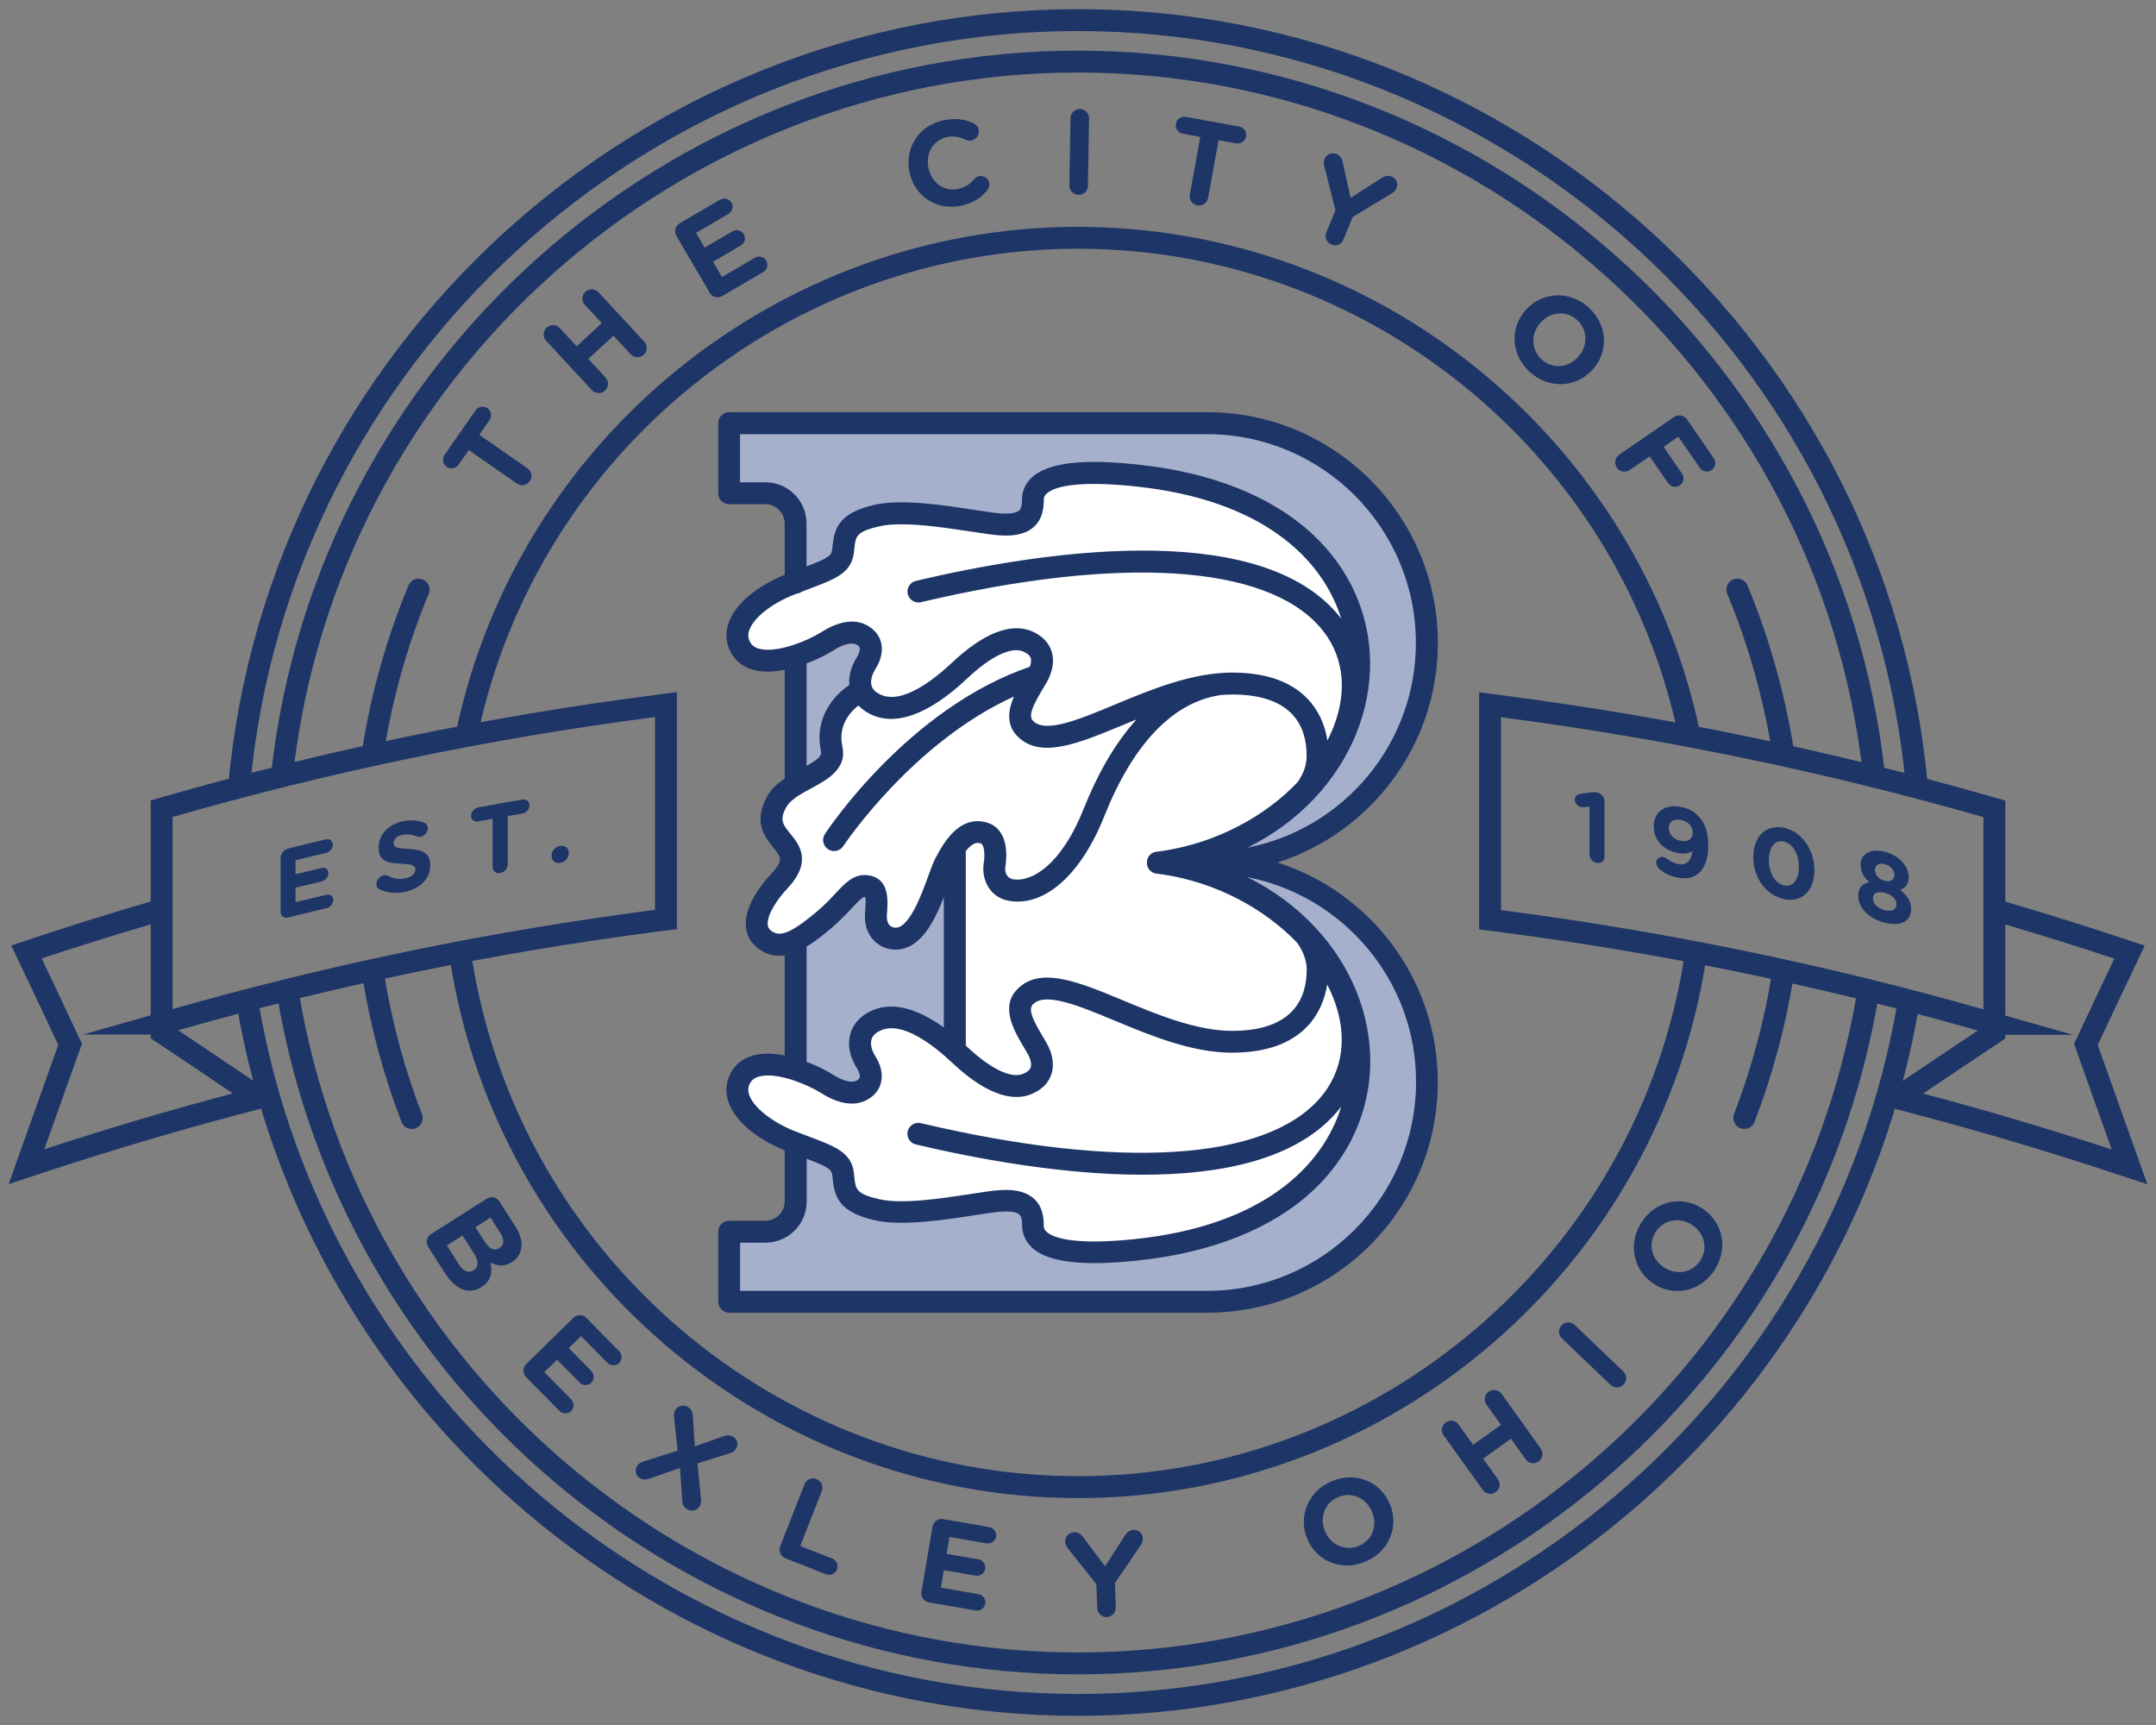
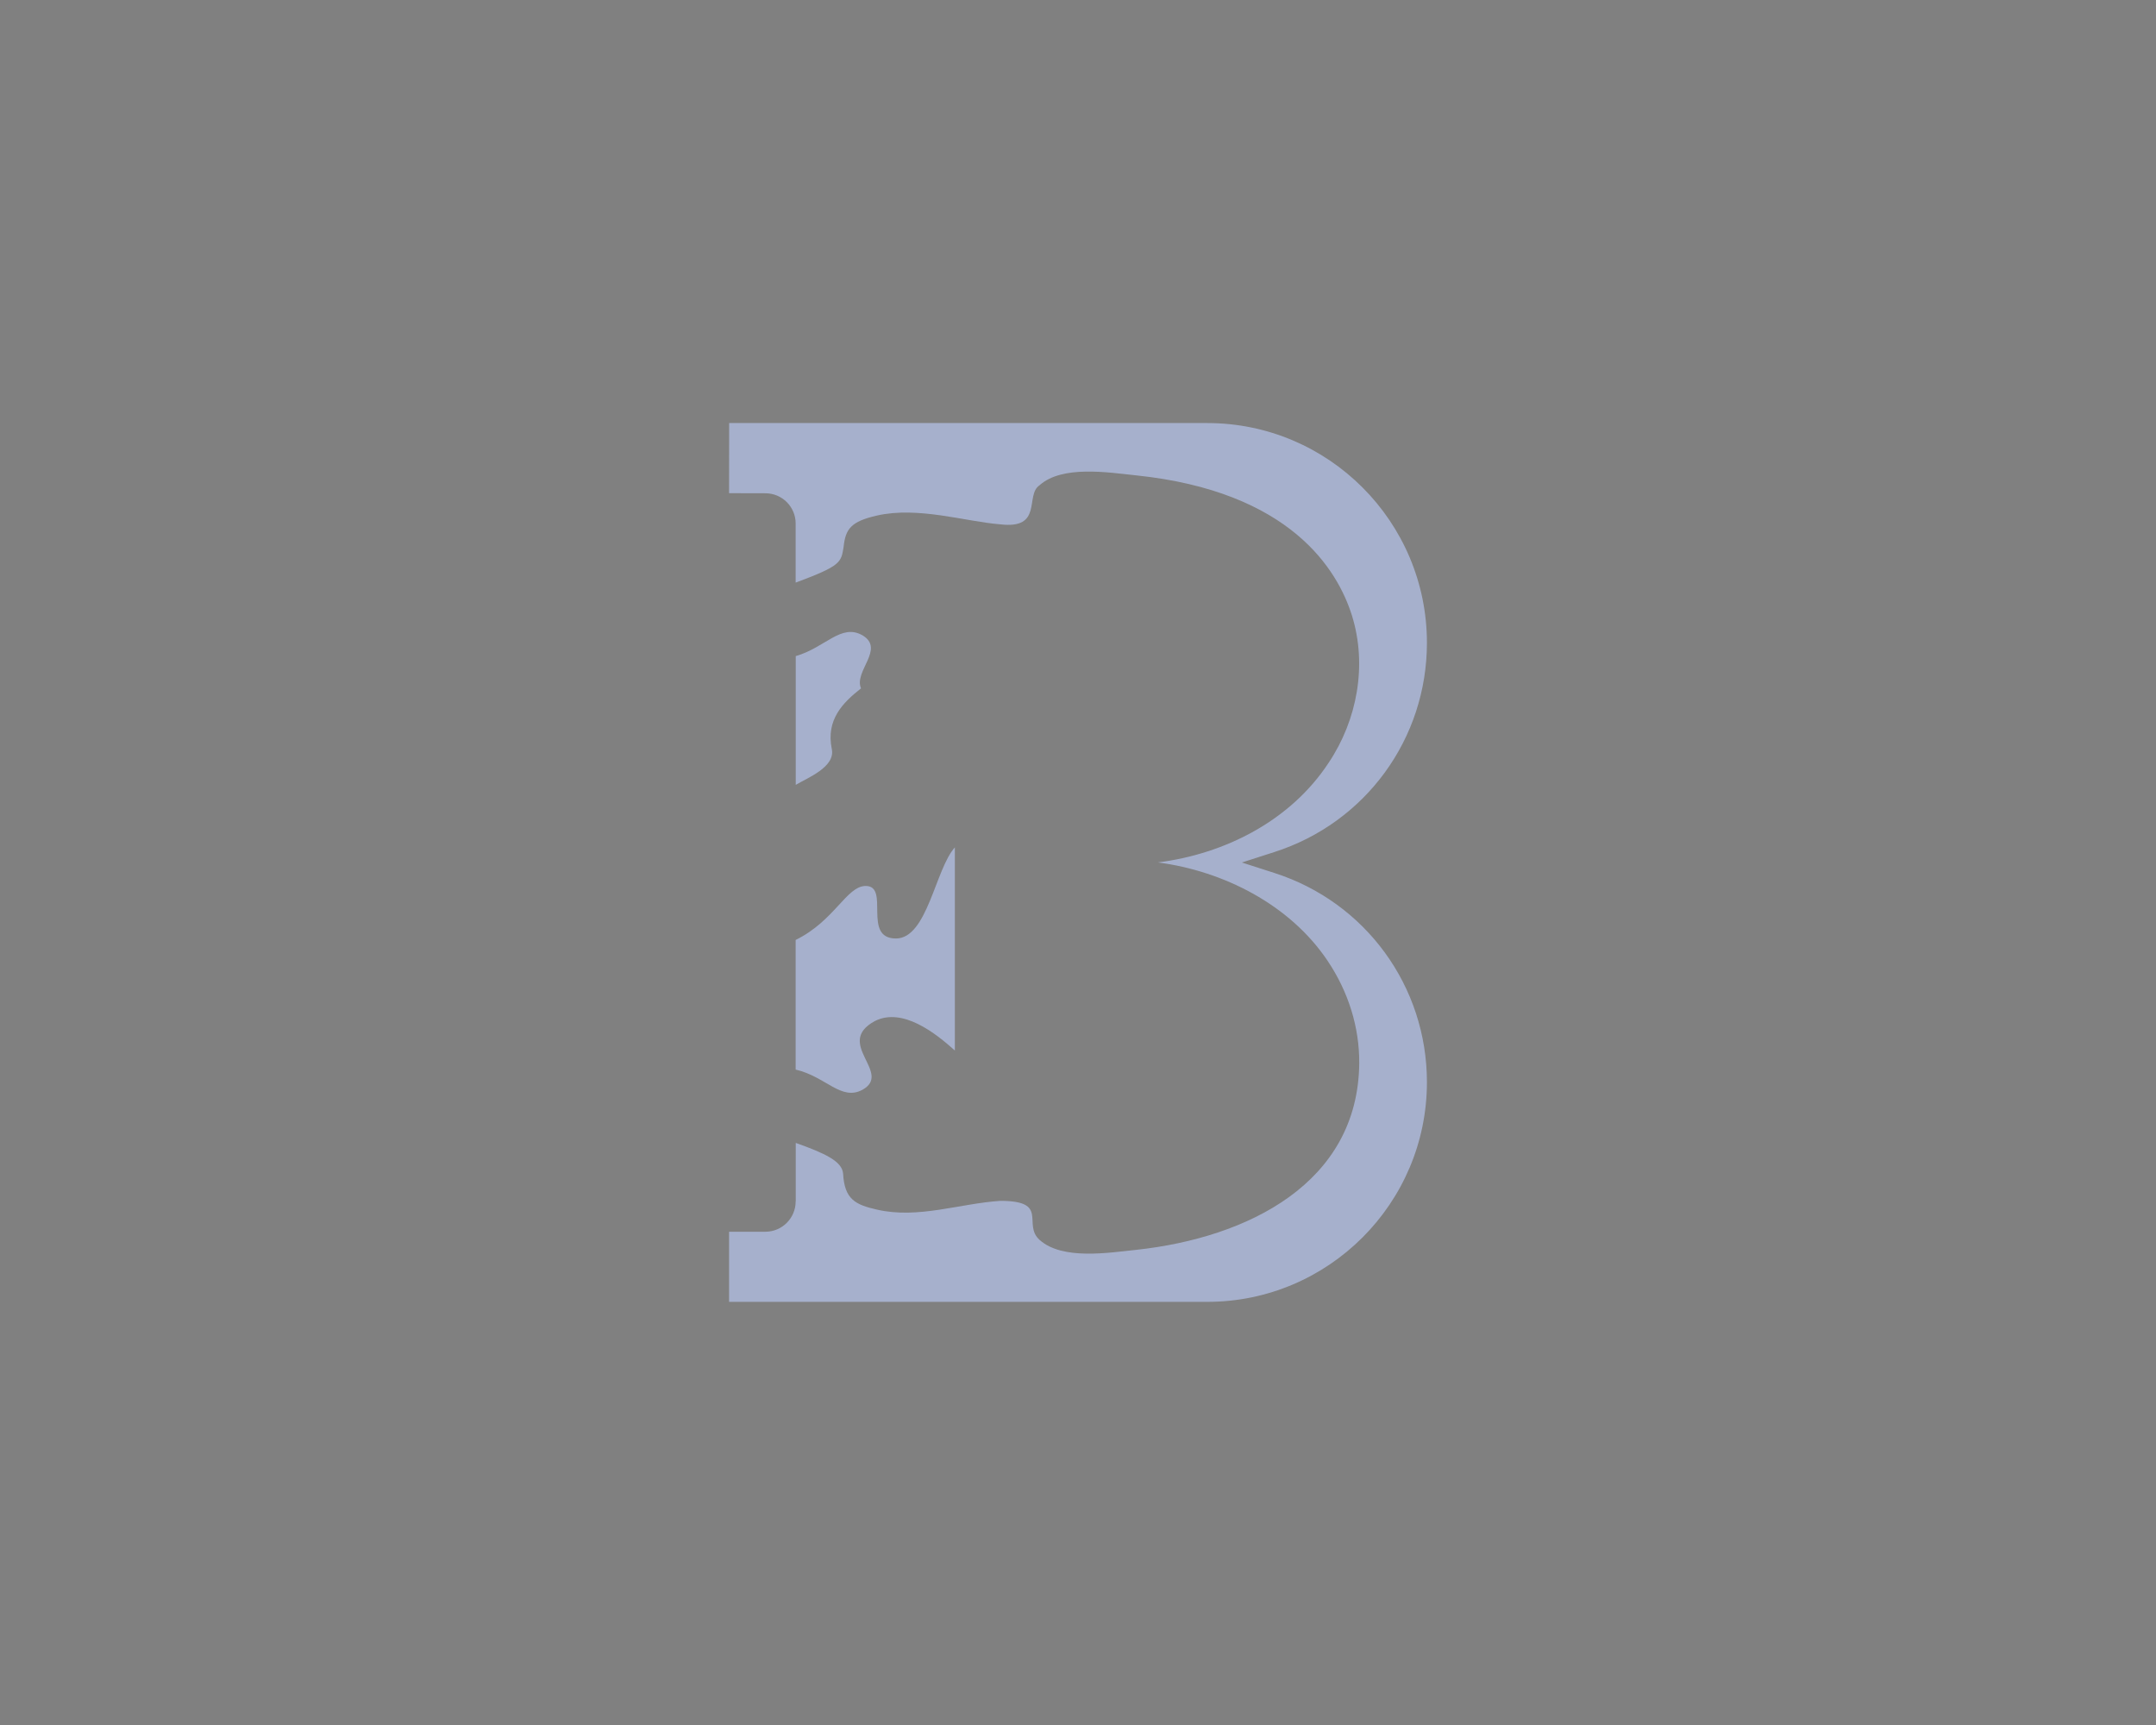
<svg xmlns="http://www.w3.org/2000/svg" width="250px" height="200px">
  <rect width="100%" height="100%" fill="#808080" stroke="none" />
-   <path fill="#FFFFFF" d="M147.75,101.2l-3.76-1.21l3.76-1.21c10.59-3.39,17.7-13.14,17.7-24.26c0-14.05-11.42-25.48-25.47-25.48  H92.26v18.5c-10.9,3.97-7.01,11.51,0,8.51V91c-5.93,3.79-0.54,6.8-0.54,8.58c0,2.31-3.96,4.12-3.96,7.41c0,2.13,2.22,3.37,4.51,2  v15.03c-8.43-3.65-9.4,6.07,0,8.49v18.43h47.73c14.04,0,25.47-11.42,25.47-25.47C165.46,114.35,158.34,104.6,147.75,101.2z" />
  <path fill="#A6B0CC" d="M92.26,124.01v-15.03c4.53-2.22,5.9-6.26,8.13-6.26c2.84,0-0.45,6.09,3.5,6.09c3.64,0,4.56-8.05,6.83-10.56  v23.55c-2.21-1.99-6.05-5.04-9.27-3.42c-4.77,2.58,2.09,6-1.44,7.97C97.52,127.69,95.78,124.82,92.26,124.01z M92.26,139.3  c0,1.93-1.57,3.51-3.51,3.51h-4.21v8.13h55.45c14.04,0,25.47-11.42,25.47-25.47c0-11.11-7.11-20.87-17.7-24.26l-3.76-1.21l3.76-1.21  c10.59-3.39,17.7-13.14,17.7-24.26c0-14.05-11.42-25.48-25.47-25.48H84.55l-0.01,8.13l4.21,0.01c1.94,0,3.51,1.57,3.51,3.5v6.86  c5.27-1.96,5.27-2.33,5.56-4.14c0.22-2.08,0.84-2.95,3.88-3.64c4.77-1.08,10.29,0.71,14.27,1.02c5.02,0.6,2.86-3.38,4.56-4.52  c2.63-2.37,7.99-1.49,11.17-1.16c17.97,1.86,23.4,10.97,25.06,16.24c1.8,5.76,0.62,12.14-2.7,17.09  c-4.39,6.69-11.99,10.57-19.8,11.55c7.63,1,15.31,4.9,19.67,11.39c2.43,3.61,3.71,7.73,3.68,11.9  c-0.13,13.9-12.93,20.23-25.86,21.63c-3.18,0.33-8.55,1.22-11.2-1.15c-2.04-1.82,1.19-4.53-4.55-4.53  c-4.75,0.31-9.51,2.11-14.29,1.02c-2.53-0.57-3.79-1.19-3.95-4.2c-0.13-1.41-2.09-2.33-5.49-3.54V139.3z M100.01,73.66  c-2.48-1.42-4.32,1.43-7.74,2.41V91c1.33-0.8,4.63-2.07,4.18-4.16c-0.69-3.4,1.27-5.36,3.39-7.03  C98.98,77.82,102.66,75.24,100.01,73.66z" />
-   <path fill="#1E3567" d="M148.14,100c10.77-3.45,18.59-13.56,18.59-25.47c0-14.74-11.99-26.74-26.73-26.74H84.55  c-0.7,0-1.27,0.57-1.27,1.27v8.13c0,0.33,0.13,0.66,0.37,0.89c0.24,0.24,0.56,0.38,0.89,0.38h4.21c1.23,0,2.24,1,2.24,2.24v5.95  c-3.3,1.33-5.72,3.39-6.49,5.54c-0.43,1.21-0.34,2.43,0.28,3.52c0.56,0.99,1.48,1.68,2.67,1.98c1.07,0.27,2.31,0.21,3.54-0.03v12.6  c-0.81,0.55-1.55,1.21-2.03,2.07c-1.68,3-0.24,4.77,0.72,5.95c0.92,1.14,1.2,1.48-0.26,3.04c-0.93,0.99-3.08,3.56-2.94,6.01  c0.06,0.99,0.5,1.85,1.26,2.49c0.84,0.71,1.71,0.99,2.58,0.99c0.23,0,0.45-0.03,0.67-0.06v11.62c-1.23-0.24-2.47-0.3-3.54-0.03  c-1.19,0.3-2.12,0.98-2.67,1.98c-0.62,1.09-0.71,2.31-0.28,3.52c0.77,2.14,3.19,4.2,6.49,5.54v5.92c0,1.23-1.01,2.24-2.24,2.24  h-4.21c-0.33,0-0.66,0.13-0.89,0.37c-0.24,0.24-0.37,0.56-0.37,0.89v8.13c0,0.7,0.57,1.27,1.27,1.27h55.44  c14.74,0,26.73-11.99,26.73-26.73C166.72,113.56,158.91,103.45,148.14,100 M88.75,55.92h-2.94v-5.58h54.17  c13.34,0,24.2,10.85,24.2,24.2c0,11.75-8.41,21.56-19.53,23.74c2.94-1.46,5.56-3.37,7.77-5.72c4.21-4.48,6.5-10.1,6.45-15.82  c-0.05-5.58-2.41-10.84-6.66-14.79c-4.73-4.41-11.77-7.21-20.34-8.09l-0.05-0.01c-4.05-0.42-9.71-0.72-12.14,1.48  c-0.78,0.7-1.18,1.6-1.18,2.62c0,0.85-0.18,1.12-0.31,1.23c-0.18,0.17-0.7,0.44-2.14,0.35c-0.7-0.05-1.79-0.22-3.08-0.42  c-3.56-0.54-8.42-1.29-11.56-0.58c-4.13,0.94-4.65,2.7-4.87,4.75c-0.02,0.17-0.04,0.35-0.06,0.53c-0.09,0.66-0.67,0.99-2.96,1.86  V60.7C93.53,58.06,91.39,55.92,88.75,55.92z M151.52,112.43c0,3.23-1.5,7.09-8.64,7.09c-4.15,0-8.68-1.88-12.67-3.54  c-5.08-2.11-9.46-3.93-12.11-1.42c-2.25,2.05-0.47,5.03,0.59,6.81c0.17,0.29,0.34,0.57,0.48,0.82c0.35,0.64,0.47,1.2,0.34,1.57  c-0.1,0.3-0.39,0.54-0.86,0.74c-1.39,0.59-3.77-0.56-6.54-3.16c-0.04-0.04-0.09-0.08-0.12-0.12V98.67c0.9-1.12,1.41-0.97,1.75-0.87  c0.31,0.09,0.52,1.02,0.33,2.26c-0.29,1.83,0.64,3.98,2.92,4.38c4.13,0.73,8.37-3.03,11.06-9.81c3.3-8.3,7.89-13.14,13.29-14.01  c0.05-0.01,0.09-0.02,0.13-0.03c0.47-0.04,0.94-0.07,1.4-0.07c7.15,0,8.64,3.85,8.64,7.09c0,1.06-0.32,2.02-1.03,3.06  c-3.85,4.05-9.46,7.02-15.49,7.96c-0.29,0.04-0.59,0.09-0.89,0.12c-0.44,0.05-0.79,0.32-0.98,0.68c-0.09,0.18-0.13,0.38-0.13,0.59  c-0.01,0.64,0.46,1.2,1.11,1.27c0.3,0.04,0.59,0.08,0.89,0.12c5.99,0.93,11.57,3.88,15.42,7.89  C151.15,110.36,151.52,111.41,151.52,112.43z M88.08,75.23c-0.69-0.17-0.95-0.52-1.09-0.76c-0.25-0.45-0.29-0.91-0.1-1.43  c0.52-1.44,2.61-3.09,5.23-4.11c0.09-0.04,0.18-0.07,0.27-0.1c0.23-0.03,0.44-0.11,0.62-0.24c0.29-0.11,0.56-0.21,0.81-0.31  c3.03-1.14,4.86-1.83,5.18-4.11c0.03-0.21,0.05-0.42,0.07-0.61c0.15-1.36,0.2-1.92,2.9-2.54c2.67-0.6,7.26,0.1,10.62,0.61  c1.33,0.2,2.48,0.38,3.28,0.44c1.85,0.13,3.18-0.2,4.05-1.02c1-0.93,1.11-2.21,1.11-3.09c0-0.3,0.1-0.52,0.34-0.74  c0.71-0.64,2.96-1.58,10.18-0.84l0.05,0.01c14.65,1.51,21.72,8.27,23.93,15.35c-0.18-0.24-0.37-0.47-0.58-0.71  c-9.57-10.95-34.65-7.01-48.75-3.68c-0.68,0.16-1.1,0.85-0.94,1.52c0.16,0.68,0.85,1.11,1.53,0.95c23.05-5.44,39.91-4.39,46.26,2.88  c2.7,3.09,3.27,7.17,1.61,11.51c-0.22,0.56-0.47,1.11-0.74,1.65c-0.22-1.39-0.73-2.96-1.88-4.36c-1.91-2.34-5-3.52-9.17-3.52  c-4.66,0-9.44,1.98-13.64,3.73c-4.08,1.7-7.94,3.3-9.39,1.92l-0.03-0.02c-0.67-0.61,0.08-2.01,1.05-3.64  c0.19-0.31,0.37-0.61,0.53-0.9c0.9-1.64,0.78-2.87,0.52-3.63c-0.24-0.69-0.82-1.64-2.26-2.25c-2.44-1.04-5.64,0.23-9.27,3.65  c-2.03,1.91-5.81,4.93-8.35,3.66c-0.54-0.27-0.86-0.6-0.97-1.01c-0.15-0.53,0.02-1.24,0.47-1.96c0.37-0.58,0.94-1.75,0.64-3.01  c-0.13-0.56-0.51-1.35-1.51-1.95c-1.45-0.86-3.32-0.61-5.4,0.71C93.54,74.36,90.08,75.73,88.08,75.23z M96.61,75.42  c1.17-0.74,2.2-0.99,2.75-0.66c0.29,0.17,0.32,0.3,0.33,0.36c0.05,0.24-0.08,0.67-0.32,1.06c-0.68,1.08-0.98,2.21-0.89,3.25  c-1.7,1.1-4.13,3.79-3.28,7.68c0.11,0.52-0.34,0.93-1.67,1.68V76.92C94.74,76.47,95.82,75.92,96.61,75.42z M89.37,107.87  c-0.23-0.19-0.33-0.4-0.35-0.7c-0.07-1.12,1.08-2.88,2.25-4.12c2.98-3.17,1.42-5.1,0.38-6.38c-0.85-1.04-1.31-1.61-0.47-3.1  c0.5-0.88,1.72-1.54,2.91-2.18c1.85-1,4.15-2.25,3.59-4.82c-0.55-2.52,0.99-4.1,1.86-4.77c0.33,0.35,0.77,0.69,1.34,0.98  c2.95,1.48,6.83,0.06,11.23-4.08c2.76-2.61,5.15-3.76,6.54-3.16c0.47,0.19,0.75,0.45,0.86,0.74c0.09,0.26,0.05,0.62-0.1,1.03  C105.38,82.1,96.04,96.1,95.65,96.7c-0.38,0.59-0.22,1.37,0.37,1.76c0.21,0.15,0.45,0.21,0.7,0.21c0.41,0,0.82-0.2,1.06-0.57  c0.09-0.13,8.02-12.03,19.79-17.34c-0.67,1.56-0.96,3.34,0.53,4.72c2.65,2.51,7.03,0.69,12.11-1.42c0.52-0.22,1.05-0.44,1.58-0.65  c-2.76,3.03-4.74,6.88-6.1,10.29c-2.66,6.69-6.12,8.62-8.26,8.24c-0.43-0.08-1-0.53-0.85-1.49c0.41-2.67-0.39-4.58-2.13-5.08  c-3.27-0.95-5.11,2.5-5.99,4.15c-0.25,0.47-0.5,1.16-0.82,2.04c-0.7,1.93-2.14,5.97-3.77,6c-0.28,0.01-0.54-0.1-0.72-0.29  c-0.24-0.26-0.36-0.69-0.31-1.22c0.13-1.61,0.36-4.32-2.31-4.58c-1.53-0.15-2.5,0.89-3.63,2.09c-0.59,0.64-1.27,1.36-2.18,2.13  c-1.23,1.03-2.18,1.73-2.94,2.13c-0.06,0.03-0.13,0.06-0.19,0.1C90.61,108.4,89.94,108.35,89.37,107.87z M93.53,109.75  c1.08-0.64,2.05-1.47,2.84-2.12c1.02-0.86,1.78-1.68,2.4-2.33c0.64-0.68,1.23-1.34,1.52-1.3c0.02,0,0.03,0,0.04,0.01  c0.1,0.35,0.02,1.34-0.02,1.84c-0.11,1.24,0.24,2.37,0.99,3.16c0.67,0.71,1.63,1.12,2.62,1.09c2.82-0.06,4.44-3.27,5.52-6.09v15.12  c-3.3-2.38-6.22-3.03-8.56-1.86c-1.49,0.75-2.06,1.83-2.28,2.6c-0.35,1.24-0.08,2.66,0.77,3.99c0.25,0.39,0.38,0.82,0.32,1.06  c-0.02,0.05-0.05,0.18-0.33,0.35c-0.56,0.33-1.58,0.08-2.75-0.66c-0.79-0.5-1.88-1.05-3.08-1.5V109.75z M86.89,126.98  c-0.19-0.52-0.16-0.98,0.1-1.42c0.14-0.25,0.4-0.59,1.09-0.76c0.99-0.25,2.35-0.04,3.68,0.37c0.06,0.03,0.13,0.05,0.2,0.07  c1.26,0.42,2.47,0.99,3.29,1.51c2.08,1.31,3.95,1.56,5.41,0.7c1-0.59,1.37-1.39,1.5-1.95c0.3-1.26-0.27-2.43-0.64-3.01  c-0.45-0.71-0.62-1.42-0.47-1.96c0.11-0.41,0.43-0.74,0.97-1.01c2.54-1.27,6.32,1.75,8.35,3.66c3.63,3.43,6.84,4.69,9.27,3.66  c1.44-0.61,2.03-1.56,2.26-2.25c0.26-0.75,0.38-1.99-0.52-3.62c-0.16-0.29-0.34-0.59-0.53-0.91c-0.97-1.63-1.72-3.03-1.05-3.64  l0.03-0.02c1.44-1.38,5.3,0.22,9.39,1.92c4.21,1.75,8.98,3.73,13.64,3.73c8.43,0,10.55-4.87,11.04-7.9c0.28,0.55,0.53,1.1,0.75,1.67  c1.66,4.34,1.09,8.43-1.61,11.52c-6.35,7.26-23.21,8.32-46.26,2.88c-0.68-0.16-1.36,0.26-1.53,0.94c-0.16,0.68,0.26,1.37,0.94,1.53  c7.12,1.68,17.03,3.51,26.34,3.51c9.13,0,17.68-1.77,22.42-7.19c0.2-0.23,0.39-0.47,0.58-0.71c-2.21,7.09-9.29,13.84-23.93,15.36  l-0.05,0.01c-7.22,0.74-9.47-0.21-10.18-0.84c-0.24-0.22-0.34-0.44-0.34-0.74c0-0.88-0.11-2.16-1.11-3.09  c-0.75-0.7-1.84-1.04-3.31-1.04c-0.24,0-0.48,0.01-0.74,0.03c-0.8,0.05-1.95,0.23-3.28,0.44c-3.36,0.51-7.95,1.22-10.62,0.61  c-2.7-0.61-2.76-1.17-2.9-2.54c-0.02-0.2-0.04-0.4-0.07-0.61c-0.32-2.28-2.15-2.97-5.18-4.11c-0.52-0.19-1.08-0.4-1.71-0.65  C89.51,130.08,87.41,128.43,86.89,126.98z M139.99,149.66H85.82v-5.58h2.94c2.64,0,4.78-2.14,4.78-4.78v-4.95  c2.29,0.87,2.87,1.19,2.96,1.85c0.02,0.18,0.04,0.36,0.06,0.53c0.22,2.04,0.74,3.81,4.87,4.75c3.14,0.71,8.01-0.03,11.56-0.58  c1.28-0.2,2.38-0.37,3.08-0.42c1.43-0.1,1.96,0.17,2.14,0.34c0.13,0.12,0.31,0.38,0.31,1.23c0,1.02,0.41,1.93,1.18,2.63  c1.53,1.38,4.33,1.77,7.2,1.77c1.7,0,3.43-0.14,4.94-0.29l0.05-0.01c8.57-0.89,15.61-3.69,20.34-8.1c4.24-3.95,6.6-9.2,6.66-14.78  c0.05-5.72-2.24-11.34-6.45-15.82c-2.23-2.37-4.87-4.31-7.84-5.76c11.15,2.16,19.6,11.98,19.6,23.75  C164.19,138.81,153.33,149.66,139.99,149.66z M54.36,52.18l-1.18,1.7c-0.31,0.45-0.94,0.56-1.38,0.25  c-0.45-0.31-0.56-0.94-0.25-1.39l3.59-5.16c0.31-0.45,0.94-0.56,1.38-0.25c0.45,0.31,0.56,0.94,0.24,1.39l-1.18,1.69l5.58,3.89  c0.5,0.34,0.61,1,0.27,1.5c-0.34,0.49-1.01,0.61-1.5,0.26L54.36,52.18 M63.33,39.51l5.3,5.72c0.41,0.44,1.08,0.46,1.52,0.06  c0.44-0.41,0.47-1.08,0.06-1.52l-1.99-2.16l2.91-2.69l1.99,2.15c0.41,0.44,1.08,0.47,1.52,0.06c0.44-0.41,0.47-1.08,0.06-1.52  l-5.3-5.72c-0.41-0.44-1.08-0.47-1.52-0.06c-0.44,0.41-0.47,1.08-0.06,1.52l1.96,2.11l-2.91,2.69l-1.96-2.11  c-0.41-0.44-1.08-0.47-1.52-0.06C62.95,38.4,62.92,39.07,63.33,39.51 M82.29,33.94c0.3,0.52,0.95,0.69,1.47,0.38l4.74-2.78  c0.46-0.27,0.62-0.85,0.35-1.31c-0.26-0.46-0.86-0.61-1.31-0.35l-3.82,2.24l-1.04-1.77l3.22-1.89c0.46-0.27,0.62-0.85,0.35-1.3  c-0.27-0.46-0.86-0.61-1.32-0.34l-3.22,1.89l-1-1.71l3.76-2.2c0.46-0.27,0.62-0.85,0.35-1.31c-0.27-0.46-0.86-0.61-1.32-0.34  l-4.68,2.74c-0.52,0.3-0.69,0.95-0.38,1.47L82.29,33.94 M105.44,19.86c0.52,2.76,3.02,4.55,5.85,4.02c1.54-0.29,2.47-0.93,3.2-1.85  c0.16-0.2,0.27-0.49,0.22-0.82c-0.1-0.54-0.64-0.89-1.17-0.79c-0.25,0.05-0.45,0.18-0.59,0.35c-0.51,0.6-1.05,0.98-1.95,1.15  c-1.64,0.31-3.04-0.85-3.35-2.5l-0.01-0.03c-0.31-1.65,0.61-3.21,2.23-3.51c0.75-0.14,1.42-0.01,2.09,0.32  c0.17,0.07,0.38,0.14,0.67,0.09c0.58-0.11,0.96-0.65,0.85-1.23c-0.07-0.37-0.32-0.64-0.57-0.76c-0.91-0.44-1.96-0.64-3.39-0.37  c-2.95,0.55-4.6,3.17-4.08,5.91L105.44,19.86 M124.13,13.7L124,21.5c-0.01,0.6,0.46,1.08,1.06,1.09c0.6,0.01,1.08-0.46,1.09-1.06  l0.13-7.8c0.01-0.6-0.46-1.08-1.06-1.09C124.62,12.64,124.14,13.11,124.13,13.7 M139.18,15.87l-1.21,6.7  c-0.11,0.59,0.27,1.14,0.87,1.24c0.59,0.11,1.14-0.27,1.25-0.87l1.21-6.69l2.04,0.37c0.53,0.1,1.05-0.26,1.15-0.8  c0.1-0.53-0.26-1.05-0.8-1.15l-6.19-1.12c-0.54-0.1-1.06,0.26-1.15,0.8c-0.1,0.54,0.26,1.06,0.8,1.15L139.18,15.87 M154.85,24.38  l-1.06,2.57c-0.23,0.55,0.03,1.17,0.59,1.41c0.56,0.23,1.17-0.03,1.4-0.59l1.07-2.61l4.54-2.74c0.2-0.12,0.43-0.32,0.54-0.59  c0.22-0.54,0.04-1.12-0.57-1.36c-0.41-0.17-0.81-0.06-1.2,0.2l-3.55,2.27l-0.9-4.07c-0.1-0.46-0.28-0.82-0.73-1.01  c-0.56-0.23-1.17,0.02-1.38,0.55c-0.12,0.28-0.11,0.55-0.05,0.81L154.85,24.38 M176.96,35.89l0.02-0.02  c1.88-2.04,5.04-2.23,7.26-0.19c2.22,2.05,2.29,5.17,0.4,7.21l-0.02,0.02c-1.89,2.04-5.04,2.23-7.26,0.19  C175.15,41.06,175.08,37.93,176.96,35.89 M182.96,41.41l0.02-0.02c1.14-1.23,1.18-3.09-0.09-4.27c-1.28-1.17-3.09-0.98-4.22,0.25  l-0.02,0.02c-1.14,1.23-1.18,3.09,0.1,4.27C180.01,42.84,181.82,42.64,182.96,41.41z M194.11,48.35l-6.35,4.37  c-0.5,0.34-0.61,1-0.27,1.5c0.34,0.5,1,0.61,1.5,0.27l2.3-1.58l2.14,3.11c0.31,0.45,0.91,0.56,1.36,0.25  c0.45-0.31,0.56-0.91,0.25-1.36l-2.14-3.1l1.71-1.18l2.5,3.62c0.31,0.45,0.91,0.56,1.36,0.25c0.45-0.31,0.56-0.91,0.25-1.36  l-3.1-4.51C195.26,48.13,194.6,48.01,194.11,48.35 M56.44,138.98c0.51-0.32,1.16-0.18,1.48,0.33l1.86,2.92  c0.6,0.94,0.81,1.85,0.64,2.62c-0.13,0.61-0.47,1.09-1.04,1.46l-0.03,0.02c-0.93,0.59-1.76,0.43-2.47,0.05  c0.24,1.19,0.06,2.13-1.05,2.83l-0.02,0.02c-1.51,0.96-3.04,0.22-4.23-1.65l-1.92-3.01c-0.32-0.51-0.18-1.16,0.33-1.49L56.44,138.98   M53.19,146.57c0.51,0.8,1.1,1.1,1.71,0.71l0.03-0.02c0.56-0.35,0.63-0.98,0.04-1.91l-1.34-2.1l-1.81,1.15L53.19,146.57z   M56.2,143.96c0.51,0.8,1.09,1.14,1.7,0.75l0.03-0.02c0.54-0.34,0.58-0.96,0.09-1.73l-1.14-1.79l-1.75,1.11L56.2,143.96z   M61.02,158.15c-0.43,0.42-0.43,1.09-0.01,1.52l3.86,3.91c0.37,0.38,0.97,0.39,1.35,0.02c0.38-0.37,0.38-0.99,0.01-1.36l-3.11-3.15  l1.47-1.44l2.62,2.65c0.37,0.38,0.98,0.39,1.35,0.02c0.38-0.37,0.38-0.99,0.01-1.36l-2.62-2.66l1.42-1.39l3.06,3.1  c0.38,0.38,0.98,0.39,1.36,0.02c0.38-0.37,0.38-0.99,0.01-1.36l-3.8-3.86c-0.42-0.43-1.09-0.43-1.52-0.01L61.02,158.15   M74.59,169.46c-0.32,0.11-0.56,0.25-0.72,0.51c-0.33,0.51-0.12,1.1,0.27,1.37c0.39,0.26,0.74,0.24,1.2,0.08l3.51-1.22l0.26,3.77  c0.03,0.44,0.15,0.73,0.54,0.99c0.51,0.34,1.14,0.2,1.47-0.3c0.17-0.26,0.19-0.58,0.17-0.85l-0.42-4.14l3.75-1.17  c0.32-0.11,0.56-0.26,0.72-0.51c0.34-0.51,0.12-1.1-0.27-1.37c-0.4-0.26-0.75-0.24-1.2-0.09l-3.31,1.17l-0.22-3.56  c-0.03-0.44-0.16-0.73-0.54-0.99c-0.51-0.34-1.14-0.2-1.47,0.3c-0.17,0.26-0.19,0.58-0.17,0.84l0.41,3.9L74.59,169.46 M93.29,172.09  l-2.82,7.18c-0.22,0.56,0.05,1.17,0.6,1.4l4.71,1.85c0.51,0.2,1.07-0.04,1.27-0.55c0.2-0.51-0.04-1.07-0.55-1.27l-3.71-1.45  l2.5-6.36c0.22-0.56-0.05-1.17-0.61-1.4C94.13,171.26,93.51,171.53,93.29,172.09 M106.85,184.55c-0.1,0.59,0.29,1.14,0.88,1.24  l5.41,0.93c0.52,0.09,1.02-0.25,1.11-0.78c0.09-0.52-0.26-1.02-0.79-1.11l-4.36-0.75l0.35-2.03l3.68,0.63  c0.52,0.09,1.02-0.25,1.11-0.77c0.09-0.52-0.26-1.02-0.79-1.12l-3.68-0.63l0.33-1.96l4.29,0.74c0.52,0.09,1.02-0.25,1.11-0.77  c0.09-0.52-0.26-1.02-0.79-1.12l-5.34-0.92c-0.59-0.1-1.14,0.29-1.24,0.88L106.85,184.55 M127.13,183.67l0.1,2.78  c0.03,0.6,0.52,1.06,1.12,1.03c0.6-0.03,1.06-0.52,1.03-1.12l-0.1-2.82l2.99-4.38c0.13-0.2,0.26-0.47,0.25-0.77  c-0.02-0.59-0.43-1.03-1.09-1.01c-0.45,0.02-0.75,0.28-1.01,0.68l-2.28,3.54l-2.51-3.33c-0.27-0.38-0.59-0.64-1.08-0.61  c-0.6,0.02-1.06,0.5-1.03,1.07c0.01,0.31,0.13,0.55,0.29,0.76L127.13,183.67 M151.58,178.4l-0.01-0.02  c-1.06-2.58,0.11-5.51,2.9-6.66c2.79-1.15,5.65,0.11,6.7,2.68l0.01,0.02c1.06,2.58-0.11,5.51-2.9,6.66  C155.49,182.23,152.63,180.97,151.58,178.4 M159.11,175.31l-0.01-0.03c-0.64-1.55-2.31-2.38-3.91-1.71  c-1.6,0.66-2.19,2.38-1.56,3.93l0.01,0.03c0.64,1.55,2.31,2.38,3.91,1.71C159.16,178.58,159.75,176.86,159.11,175.31z M167.4,166.41  l4.54,6.34c0.35,0.49,1.01,0.6,1.5,0.25c0.49-0.35,0.6-1.01,0.25-1.5l-1.71-2.38l3.22-2.31l1.71,2.39c0.35,0.49,1.01,0.6,1.5,0.25  c0.48-0.35,0.6-1.01,0.25-1.5l-4.54-6.34c-0.34-0.48-1.01-0.6-1.5-0.25c-0.49,0.35-0.6,1.01-0.25,1.5l1.68,2.34l-3.23,2.31  l-1.68-2.34c-0.34-0.49-1.01-0.59-1.5-0.25C167.16,165.26,167.05,165.92,167.4,166.41 M181.11,155.17l5.63,5.39  c0.44,0.42,1.1,0.4,1.52-0.03c0.41-0.43,0.4-1.1-0.03-1.52l-5.63-5.39c-0.43-0.42-1.1-0.4-1.52,0.03  C180.66,154.08,180.67,154.75,181.11,155.17 M191.8,148.88l-0.02-0.02c-2.34-1.5-3.08-4.58-1.45-7.12c1.63-2.54,4.69-3.15,7.03-1.65  l0.03,0.02c2.34,1.5,3.07,4.58,1.44,7.11C197.2,149.76,194.14,150.38,191.8,148.88 M196.19,142.02l-0.02-0.02  c-1.41-0.91-3.25-0.62-4.19,0.84c-0.93,1.46-0.43,3.21,0.98,4.11l0.03,0.02c1.41,0.91,3.25,0.63,4.18-0.84  C198.1,144.67,197.6,142.92,196.19,142.02z M32.54,105.71c0-2.08,0-4.16,0-6.24c0-0.49,0.38-0.98,0.87-1.09  c1.47-0.37,2.93-0.72,4.4-1.06c0.43-0.1,0.78,0.17,0.78,0.61c0,0.43-0.35,0.86-0.78,0.96c-1.19,0.27-2.37,0.56-3.54,0.85  c0,0.54,0,1.08,0,1.62c1.01-0.25,2.02-0.49,3.03-0.73c0.43-0.1,0.78,0.17,0.78,0.6c0,0.44-0.35,0.86-0.78,0.96  c-1.01,0.24-2.02,0.48-3.03,0.73c0,0.55,0,1.12,0,1.68c1.2-0.29,2.39-0.58,3.59-0.86c0.43-0.1,0.79,0.17,0.78,0.6  c0.01,0.44-0.35,0.86-0.78,0.96c-1.49,0.35-2.97,0.71-4.46,1.07C32.92,106.49,32.54,106.2,32.54,105.71 M43.96,103.08  c0.89,0.45,1.95,0.54,3,0.32c1.72-0.36,2.93-1.49,2.93-3.08c0-0.01,0-0.01,0-0.02c0-1.39-0.91-1.79-2.53-1.88  c-1.38-0.07-1.72-0.17-1.72-0.69c0-0.01,0-0.02,0-0.03c0-0.39,0.35-0.77,1.02-0.91c0.55-0.11,1.09-0.03,1.68,0.19  c0.14,0.05,0.27,0.07,0.45,0.03c0.45-0.09,0.82-0.52,0.82-0.98c0-0.35-0.19-0.54-0.39-0.62c-0.72-0.31-1.56-0.39-2.53-0.19  c-1.63,0.35-2.79,1.56-2.79,3.01c0,0.01,0,0.02,0,0.03c0,1.59,1.04,1.81,2.65,1.88c1.33,0.06,1.61,0.24,1.61,0.68  c0,0.01,0,0.01,0,0.02c0,0.47-0.43,0.84-1.15,0.99c-0.78,0.16-1.44,0.03-2.04-0.29c-0.11-0.05-0.27-0.1-0.5-0.05  c-0.45,0.1-0.82,0.53-0.82,0.99C43.63,102.76,43.77,102.98,43.96,103.08 M57.12,94.93c0,1.85,0,3.71,0,5.57  c0,0.49,0.39,0.81,0.88,0.72c0.49-0.09,0.88-0.54,0.88-1.03c0-1.86,0-3.71,0-5.57c0.57-0.1,1.13-0.2,1.7-0.3  c0.45-0.08,0.81-0.5,0.81-0.95c0-0.45-0.37-0.75-0.81-0.67c-1.72,0.3-3.44,0.6-5.15,0.92c-0.45,0.09-0.81,0.52-0.81,0.96  c0,0.45,0.37,0.74,0.81,0.66C55.98,95.14,56.55,95.04,57.12,94.93 M64.96,98.08c-0.58,0.09-1,0.58-1,1.13c0,0.01,0,0.02,0,0.02  c-0.01,0.55,0.43,0.91,1,0.81c0.57-0.09,1-0.58,1-1.13c0-0.01,0-0.02,0-0.02C65.96,98.35,65.53,97.99,64.96,98.08 M184.31,93.53  c-0.2,0.02-0.42,0.04-0.62,0.06c-0.09,0.01-0.22,0.01-0.31-0.01c-0.41-0.06-0.77-0.46-0.77-0.87c-0.01-0.35,0.23-0.61,0.58-0.66  c0.38-0.05,0.76-0.1,1.14-0.16c0.33-0.04,0.59-0.05,0.83-0.02c0.01,0,0.01,0.01,0.02,0.01c0.48,0.08,0.87,0.53,0.87,1.01  c0,2.15,0,4.29,0,6.44c0,0.48-0.39,0.8-0.87,0.73c-0.48-0.08-0.87-0.53-0.87-1.01C184.31,97.22,184.31,95.38,184.31,93.53   M192.46,100.8c0.59,0.47,1.22,0.79,2.12,0.96c2.27,0.42,3.5-1.1,3.5-3.7c0-0.01,0-0.02,0-0.02c0-1.58-0.38-2.52-0.95-3.2  c-0.61-0.72-1.23-1.1-2.31-1.3c-1.81-0.33-3.06,0.64-3.06,2.25c0,0.01,0,0.01,0,0.02c0,1.62,1.12,2.78,2.86,3.1  c0.7,0.13,1.24,0.02,1.63-0.24c-0.11,1.05-0.64,1.7-1.63,1.51c-0.5-0.1-0.87-0.27-1.28-0.59c-0.14-0.1-0.29-0.19-0.46-0.22  c-0.45-0.09-0.83,0.19-0.84,0.65C192.05,100.33,192.22,100.61,192.46,100.8 M194.91,97.49c-0.87-0.16-1.4-0.75-1.4-1.46  c0-0.01,0-0.01,0-0.02c0-0.71,0.5-1.12,1.36-0.96c0.88,0.16,1.41,0.78,1.41,1.49c0,0.01,0,0.02,0,0.02  C196.28,97.24,195.78,97.65,194.91,97.49z M203.3,99.37c0.01,2.32,1.41,4.4,3.54,4.87c2.13,0.47,3.55-1.02,3.55-3.34  c0-0.01,0-0.01,0-0.02c0-2.32-1.42-4.44-3.52-4.9c-2.12-0.46-3.56,1.06-3.56,3.37C203.3,99.35,203.3,99.36,203.3,99.37   M206.86,102.66c-1.06-0.24-1.75-1.47-1.75-2.93c0-0.01,0-0.02,0-0.02c0-1.47,0.68-2.38,1.73-2.15c1.05,0.23,1.75,1.48,1.75,2.94  c0,0.01,0,0.02,0,0.02C208.59,101.96,207.91,102.89,206.86,102.66z M215.48,103.91c0,1.4,1.31,2.62,3.06,3.07  c1.76,0.44,3.06-0.08,3.06-1.57c0-0.01,0-0.02,0-0.02c0-0.95-0.48-1.59-1.28-2.22c0.61-0.22,1-0.63,1-1.49c0-0.01,0-0.02,0-0.02  c0-1.23-1.1-2.48-2.78-2.91c-1.68-0.42-2.79,0.28-2.79,1.5c0,0.01,0,0.02,0,0.02c0,0.86,0.39,1.47,1.01,2  c-0.84,0.18-1.28,0.64-1.28,1.62C215.48,103.89,215.48,103.9,215.48,103.91 M218.54,105.52c-0.86-0.22-1.37-0.79-1.37-1.34  c0-0.01,0-0.02,0-0.03c0-0.61,0.58-0.84,1.37-0.64c0.79,0.2,1.37,0.71,1.37,1.33c0,0.01,0,0.01,0,0.02  C219.91,105.44,219.4,105.74,218.54,105.52z M218.54,102.13c-0.69-0.17-1.13-0.71-1.13-1.27c0-0.01,0-0.02,0-0.02  c0-0.5,0.42-0.82,1.13-0.65c0.71,0.18,1.13,0.74,1.13,1.23c0,0.01,0,0.02,0,0.02C219.67,102,219.23,102.3,218.54,102.13z" />
-   <path fill="none" stroke="#1E3567" stroke-width="2.538" stroke-linecap="round" stroke-miterlimit="10" d="M219.98,127.31  l2.69,0.71c7.2,1.9,14.54,4.08,21.81,6.46l2.45,0.81l-5.06-14.2c0.98-2.11,5.06-10.7,5.06-10.7l-1.36-0.45  c-4.19-1.39-8.44-2.72-12.68-3.97l-1.63-0.48v14.23c-1.63,1.09-6.39,4.26-8.99,6.03L219.98,127.31 M231.27,118.71l-1.62-0.46  c-18.18-5.18-36.94-9.04-55.76-11.47l-1.11-0.14V81.71l1.43,0.19c18.91,2.45,37.79,6.36,56.13,11.62l0.92,0.26V118.71z   M30.02,127.29L27.33,128c-7.2,1.9-14.54,4.08-21.81,6.46l-2.45,0.81l5.06-14.2c-0.98-2.11-5.06-10.7-5.06-10.7l1.36-0.45  c4.19-1.39,8.44-2.72,12.68-3.97l1.63-0.48v14.23c1.63,1.09,6.39,4.26,8.99,6.03L30.02,127.29 M18.73,118.68l1.62-0.46  c18.18-5.18,36.94-9.04,55.76-11.47l1.11-0.14V81.69l-1.43,0.19c-18.91,2.45-37.79,6.36-56.13,11.62l-0.92,0.26V118.68z   M221.33,116.12c-7.84,46.87-48.81,81.55-96.33,81.55c-47.51,0-88.46-34.67-96.32-81.5 M222.27,91.16  C217.72,41.12,175.25,2.33,125,2.33S32.27,41.12,27.73,91.16 M32.7,89.81C37.87,42.99,77.89,7.14,125,7.14  c47.14,0,87.17,35.89,92.31,82.75 M33.41,115.33c7.46,44.56,46.41,77.53,91.58,77.53s84.13-32.97,91.58-77.53 M196.59,110.95  c-5.39,35.2-35.98,61.47-71.59,61.47s-66.2-26.27-71.59-61.47 M195.86,85.06c-7.03-33.38-36.75-57.49-70.86-57.49  c-34.07,0-63.76,24.04-70.84,57.36 M206.74,112.92c-0.9,5.7-2.41,11.31-4.48,16.7 M43.28,113.07c0.91,5.65,2.4,11.21,4.46,16.56   M48.54,68.36c-2.49,5.99-4.27,12.29-5.28,18.7 M206.74,87.06c-1.02-6.41-2.8-12.7-5.28-18.7" />
</svg>